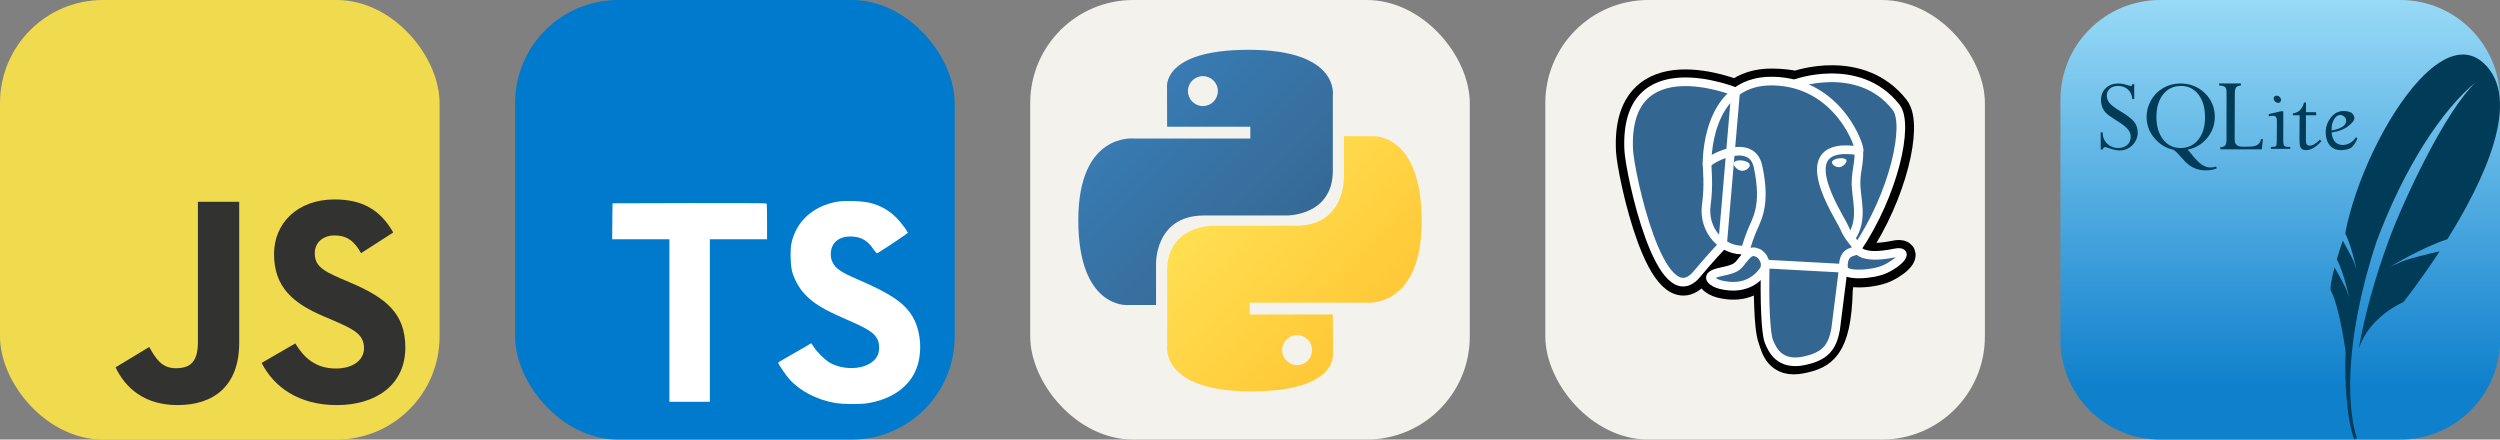
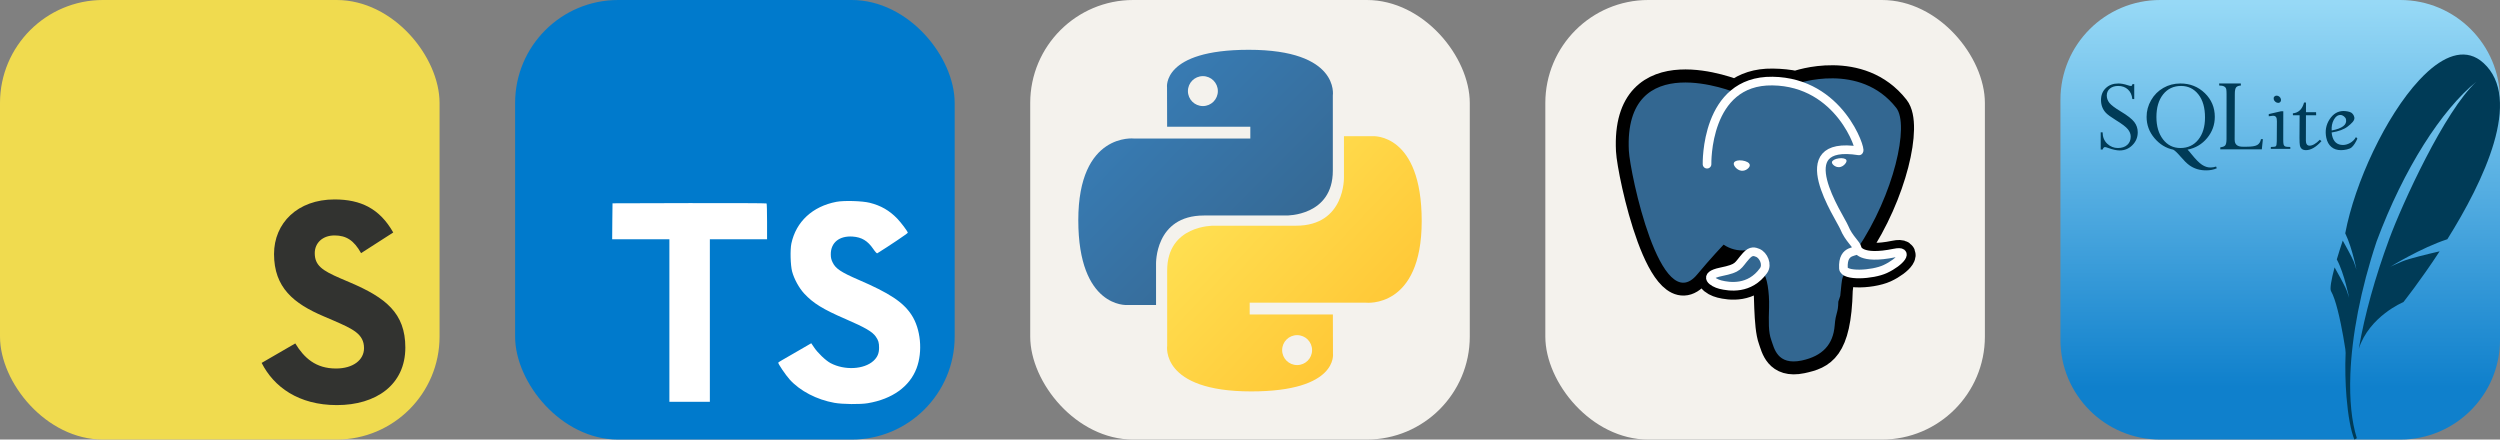
<svg xmlns="http://www.w3.org/2000/svg" width="273" height="48" viewBox="0 0 1456 256" fill="none" version="1.1">
  <rect x="0" y="0" width="1456" height="256" fill="#808080" stroke="none" />
  <g transform="translate(0, 0)">
    <title>javascript</title>
    <svg width="256" height="256" viewBox="0 0 256 256" fill="none">
      <rect width="256" height="256" rx="60" fill="#F0DB4F" />
-       <path d="M67.312 213.932L86.903 202.076C90.682 208.777 94.12 214.447 102.367 214.447C110.272 214.447 115.256 211.355 115.256 199.327V117.529H139.314V199.667C139.314 224.584 124.708 235.926 103.398 235.926C84.153 235.926 72.982 225.959 67.311 213.93" fill="#323330" />
      <path d="M152.381 211.354L171.969 200.013C177.126 208.434 183.828 214.62 195.684 214.62C205.653 214.62 212.009 209.636 212.009 202.762C212.009 194.514 205.479 191.592 194.481 186.782L188.468 184.203C171.111 176.815 159.597 167.535 159.597 147.945C159.597 129.901 173.345 116.153 194.826 116.153C210.12 116.153 221.118 121.481 229.022 135.4L210.291 147.429C206.166 140.04 201.7 137.119 194.826 137.119C187.78 137.119 183.312 141.587 183.312 147.429C183.312 154.646 187.78 157.568 198.09 162.037L204.104 164.614C224.553 173.379 236.067 182.313 236.067 202.418C236.067 224.072 219.055 235.928 196.2 235.928C173.861 235.928 159.426 225.274 152.381 211.354" fill="#323330" />
    </svg>
  </g>
  <g transform="translate(300, 0)">
    <title>typescript</title>
    <svg width="256" height="256" fill="none" viewBox="0 0 256 256">
      <rect width="256" height="256" fill="#007ACC" rx="60" />
      <path fill="#fff" d="M56.611 128.849L56.53 139.333H73.19H89.85L89.85 186.673V234.012H101.635H113.419V186.673L113.419 139.333H130.079H146.739V129.052C146.739 123.363 146.618 118.609 146.455 118.487C146.333 118.325 126.056 118.243 101.472 118.284L56.733 118.406L56.611 128.849Z" />
      <path fill="#fff" d="M206.567 118.108C213.068 119.734 218.026 122.619 222.577 127.332C224.934 129.852 228.428 134.444 228.713 135.541C228.794 135.866 217.66 143.343 210.915 147.528C210.671 147.691 209.695 146.634 208.598 145.009C205.307 140.214 201.853 138.141 196.57 137.776C188.809 137.247 183.811 141.311 183.852 148.097C183.852 150.088 184.136 151.266 184.949 152.892C186.655 156.427 189.825 158.54 199.781 162.847C218.107 170.731 225.949 175.932 230.826 183.327C236.271 191.576 237.49 204.742 233.792 214.535C229.729 225.181 219.651 232.414 205.469 234.812C201.081 235.584 190.678 235.462 185.965 234.609C175.684 232.78 165.932 227.701 159.918 221.037C157.561 218.436 152.969 211.65 153.254 211.162C153.375 211 154.432 210.35 155.61 209.659C156.748 209.009 161.056 206.53 165.119 204.173L172.474 199.906L174.018 202.182C176.172 205.473 180.885 209.984 183.73 211.487C191.897 215.795 203.113 215.185 208.639 210.228C210.996 208.074 211.971 205.839 211.971 202.548C211.971 199.581 211.605 198.281 210.061 196.046C208.07 193.202 204.007 190.804 192.466 185.806C179.26 180.117 173.571 176.582 168.37 170.974C165.363 167.724 162.518 162.522 161.34 158.174C160.365 154.558 160.121 145.496 160.893 141.839C163.615 129.08 173.246 120.181 187.143 117.539C191.654 116.686 202.137 117.011 206.567 118.108Z" />
    </svg>
  </g>
  <g transform="translate(600, 0)">
    <title>python-light</title>
    <svg width="256" height="256" fill="none" viewBox="0 0 256 256">
      <rect width="256" height="256" fill="#F4F2ED" rx="60" />
      <path fill="url(#paint0_linear_2_56)" d="M127.279 29C76.507 29 79.677 51.018 79.677 51.018L79.734 73.828H128.185V80.677H60.489C60.489 80.677 28 76.993 28 128.222C28 179.452 56.357 177.636 56.357 177.636H73.281V153.863C73.281 153.863 72.369 125.506 101.186 125.506H149.24C149.24 125.506 176.239 125.942 176.239 99.412V55.546C176.239 55.546 180.338 29 127.279 29ZM100.563 44.339C105.384 44.339 109.28 48.235 109.28 53.056C109.28 57.876 105.384 61.772 100.563 61.772C95.743 61.772 91.847 57.876 91.847 53.056C91.847 48.235 95.743 44.339 100.563 44.339Z" />
      <path fill="url(#paint1_linear_2_56)" d="M128.721 227.958C179.493 227.958 176.323 205.941 176.323 205.941L176.266 183.13H127.815V176.281H195.511C195.511 176.281 228 179.966 228 128.736C228 77.506 199.643 79.323 199.643 79.323H182.719V103.096C182.719 103.096 183.631 131.453 154.814 131.453H106.76C106.76 131.453 79.761 131.016 79.761 157.546V201.412C79.761 201.412 75.662 227.958 128.721 227.958ZM155.437 212.619C150.616 212.619 146.72 208.723 146.72 203.903C146.72 199.082 150.616 195.186 155.437 195.186C160.257 195.186 164.154 199.082 164.154 203.903C164.154 208.723 160.257 212.619 155.437 212.619Z" />
      <defs>
        <linearGradient id="paint0_linear_2_56" x1="47.22" x2="146.333" y1="46.896" y2="145.02" gradientUnits="userSpaceOnUse">
          <stop stop-color="#387EB8" />
          <stop offset="1" stop-color="#366994" />
        </linearGradient>
        <linearGradient id="paint1_linear_2_56" x1="108.056" x2="214.492" y1="109.905" y2="210.522" gradientUnits="userSpaceOnUse">
          <stop stop-color="#FFE052" />
          <stop offset="1" stop-color="#FFC331" />
        </linearGradient>
      </defs>
    </svg>
  </g>
  <g transform="translate(900, 0)">
    <title>postgresql-light</title>
    <svg width="256" height="256" fill="none" viewBox="0 0 256 256">
      <rect width="256" height="256" fill="#F4F2ED" rx="60" />
      <g clip-path="url(#clip0_7_155)">
        <path fill="#000" d="M171.474 169.034C172.62 159.493 172.276 158.101 179.377 159.641L181.184 159.802C186.648 160.048 193.791 158.923 198.059 156.976C207.095 152.785 212.452 145.782 203.544 147.624C183.223 151.815 181.747 144.931 181.747 144.931C203.213 113.08 212.192 72.65 204.437 62.757C183.315 35.757 146.745 48.526 146.134 48.863L145.937 48.898C141.929 48.055 137.499 47.562 132.366 47.492C123.17 47.352 116.195 49.904 110.893 53.919C110.893 53.919 45.664 27.045 48.694 87.718C49.341 100.627 67.187 185.452 88.491 159.788C96.289 150.409 103.813 142.484 103.813 142.484C107.539 144.966 112.018 146.232 116.708 145.775L117.073 145.466C116.965 146.681 117.015 147.905 117.221 149.108C111.737 155.239 113.354 156.315 102.385 158.572C91.29 160.857 97.815 164.928 102.062 165.997C107.223 167.291 119.162 169.119 127.234 157.827L126.91 159.113C129.062 160.836 128.914 171.488 129.23 179.096C129.547 186.704 130.046 193.813 131.6 197.996C133.154 202.18 134.975 212.973 149.389 209.949C161.434 207.369 170.645 203.649 171.488 169.098" />
        <path stroke="#000" stroke-width="15.11" d="M171.474 169.034C172.62 159.493 172.276 158.101 179.377 159.641L181.184 159.802C186.648 160.048 193.791 158.923 198.059 156.976C207.095 152.785 212.452 145.782 203.544 147.624C183.223 151.815 181.747 144.931 181.747 144.931C203.213 113.08 212.192 72.65 204.437 62.757C183.315 35.757 146.745 48.526 146.134 48.863L145.937 48.898C141.929 48.055 137.499 47.562 132.366 47.492C123.17 47.352 116.195 49.904 110.893 53.919C110.893 53.919 45.664 27.045 48.694 87.718C49.341 100.627 67.187 185.452 88.491 159.788C96.289 150.409 103.813 142.484 103.813 142.484C107.539 144.966 112.018 146.232 116.708 145.775L117.073 145.466C116.965 146.681 117.015 147.905 117.221 149.108C111.737 155.239 113.354 156.315 102.385 158.572C91.29 160.857 97.815 164.928 102.062 165.997C107.223 167.291 119.162 169.119 127.234 157.827L126.91 159.113C129.062 160.836 128.914 171.488 129.23 179.096C129.547 186.704 130.046 193.813 131.6 197.996C133.154 202.18 134.975 212.973 149.389 209.949C161.434 207.369 170.645 203.649 171.488 169.098" />
        <path fill="#336791" d="M203.48 147.688C183.16 151.878 181.684 144.995 181.684 144.995C203.15 113.143 212.129 72.713 204.38 62.82C183.259 35.82 146.689 48.596 146.077 48.927L145.88 48.962C141.414 48.066 136.873 47.592 132.317 47.548C123.12 47.408 116.145 49.96 110.844 53.975C110.844 53.975 45.608 27.102 48.645 87.774C49.292 100.684 67.138 185.509 88.442 159.845C96.289 150.409 103.813 142.484 103.813 142.484C107.539 144.966 112.018 146.232 116.708 145.775L117.073 145.466C116.966 146.681 117.016 147.905 117.221 149.108C111.737 155.239 113.354 156.315 102.385 158.572C91.29 160.857 97.815 164.928 102.062 165.997C107.223 167.291 119.162 169.119 127.234 157.827L126.91 159.113C129.062 160.836 130.566 170.314 130.313 178.906C130.06 187.499 129.891 193.391 131.579 198.003C133.266 202.616 134.954 212.98 149.368 209.956C161.413 207.376 167.649 200.675 168.528 189.524C169.147 181.592 170.539 182.759 170.638 175.672L171.763 172.311C173.049 161.553 171.973 158.087 179.391 159.704L181.198 159.866C186.662 160.112 193.813 158.987 198.003 157.039C207.038 152.849 212.396 145.845 203.488 147.688H203.48Z" />
-         <path stroke="#fff" stroke-linecap="round" stroke-linejoin="round" stroke-width="5.034" d="M146.07 48.596C143.82 49.299 182.38 34.498 204.303 62.504C212.038 72.397 203.073 112.827 181.606 144.678M128.098 153.784C127.536 173.795 128.239 193.946 130.194 198.784C132.148 203.621 136.346 213.198 150.767 210.118C162.812 207.538 167.199 202.538 169.098 191.506L173.548 156.231L128.098 153.784ZM110.816 53.469C110.816 53.469 45.538 26.778 48.575 87.451C49.222 100.36 67.067 185.185 88.372 159.521C96.148 150.148 103.18 142.815 103.18 142.815L110.816 53.469Z" />
        <path stroke="#fff" stroke-linecap="round" stroke-linejoin="bevel" stroke-width="5.034" d="M181.613 144.664C181.613 144.664 183.02 151.555 203.41 147.35C212.319 145.508 206.954 152.511 197.926 156.702C190.515 160.147 173.893 161.026 173.619 156.28C172.916 144.01 182.366 147.737 181.684 144.664C181.065 141.894 176.832 139.18 174.048 132.402C171.608 126.495 140.579 81.144 182.654 87.873C184.201 87.556 171.685 47.795 132.31 47.218C92.935 46.642 94.18 95.628 94.18 95.628" />
        <path stroke="#fff" stroke-linejoin="round" stroke-width="5.034" d="M117.08 148.869C111.596 155 113.213 156.076 102.245 158.333C91.149 160.618 97.674 164.689 101.921 165.758C107.082 167.052 119.021 168.88 127.093 157.58C129.554 154.135 127.079 148.651 123.704 147.259C122.073 146.584 119.893 145.74 117.095 148.876L117.08 148.869Z" />
-         <path stroke="#fff" stroke-linecap="round" stroke-linejoin="round" stroke-width="5.034" d="M116.722 148.763C116.159 145.156 117.903 140.874 119.766 135.854C122.565 128.331 129.02 120.807 123.859 96.922C120.012 79.133 94.187 93.216 94.187 95.628C94.187 98.04 95.354 107.863 93.765 119.288C91.677 134.209 103.257 146.823 116.588 145.536" />
        <path fill="#fff" stroke="#fff" stroke-width="1.68" d="M110.577 95.269C110.457 96.092 112.088 98.293 114.205 98.588C116.321 98.884 118.128 97.168 118.248 96.338C118.367 95.509 116.736 94.609 114.62 94.313C112.503 94.018 110.682 94.454 110.577 95.269V95.269Z" />
        <path fill="#fff" stroke="#fff" stroke-width=".837" d="M175.011 93.589C175.123 94.412 173.499 96.612 171.383 96.908C169.266 97.203 167.445 95.487 167.34 94.658C167.234 93.828 168.852 92.928 170.968 92.633C173.084 92.338 174.905 92.773 175.011 93.589Z" />
-         <path stroke="#fff" stroke-linecap="round" stroke-linejoin="round" stroke-width="5.034" d="M182.577 87.887C182.928 94.356 181.184 98.75 180.959 105.634C180.636 115.632 185.727 127.079 178.055 138.54" />
      </g>
      <defs>
        <clipPath id="clip0_7_155">
          <rect width="180" height="180" fill="#fff" transform="translate(38 38)" />
        </clipPath>
      </defs>
    </svg>
  </g>
  <g transform="translate(1200, 0)">
    <title>sqlite</title>
    <svg width="256" height="256" viewBox="0 0 256 256" fill="none">
      <g clip-path="url(#clip0_141_14)">
        <path d="M58.088 0H197.912C229.993 0 256 26.007 256 58.088V197.912C256 229.993 229.993 256 197.912 256H58.088C26.007 256 0 229.993 0 197.912V58.088C0 26.007 26.007 0 58.088 0Z" fill="url(#paint0_linear_141_14)" />
        <path d="M246.309 36.623C236.809 28.029 225.306 31.482 213.953 41.702C212.268 43.22 210.587 44.905 208.913 46.704C189.492 67.602 171.466 106.312 165.865 135.876C168.047 140.363 169.751 146.091 170.872 150.466C171.161 151.588 171.42 152.642 171.628 153.538C172.12 155.659 172.385 157.034 172.385 157.034C172.385 157.034 172.211 156.365 171.497 154.264C171.361 153.861 171.21 153.421 171.03 152.903C170.953 152.689 170.847 152.429 170.73 152.152C169.463 149.165 165.959 142.86 164.417 140.114C163.098 144.062 161.932 147.754 160.956 151.095C165.408 159.358 168.121 173.519 168.121 173.519C168.121 173.519 167.886 172.602 166.768 169.399C165.774 166.565 160.827 157.772 159.654 155.718C157.65 163.224 156.854 168.292 157.572 169.526C158.966 171.917 160.294 176.043 161.461 180.605C164.096 190.884 165.927 203.396 165.927 203.396C165.927 203.396 165.987 204.226 166.086 205.502C165.72 214.133 165.939 223.082 166.599 231.171C167.471 241.878 169.115 251.077 171.21 256L172.631 255.213C169.555 245.515 168.306 232.804 168.853 218.145C169.68 195.739 174.764 168.718 184.156 140.555C200.024 98.04 222.04 63.929 242.19 47.639C223.824 64.463 198.968 118.921 191.527 139.087C183.197 161.67 177.292 182.862 173.734 203.166C179.873 184.132 199.723 175.949 199.723 175.949C199.723 175.949 209.459 163.771 220.836 146.371C214.021 147.947 202.83 150.646 199.081 152.244C193.553 154.596 192.063 155.399 192.063 155.399C192.063 155.399 209.973 144.335 225.339 139.327C246.472 105.565 269.494 57.603 246.309 36.623Z" fill="#003B57" />
        <path d="M33.73 48.62C30.738 48.62 28.304 49.508 26.438 51.282C24.572 53.059 23.626 55.387 23.626 58.24C23.626 59.718 23.861 61.066 24.324 62.301C24.787 63.539 25.508 64.686 26.477 65.722C27.446 66.758 29.385 68.167 32.276 69.958C35.823 72.128 38.144 73.888 39.258 75.263C40.373 76.637 40.926 78.077 40.926 79.578C40.926 81.587 40.266 83.191 38.909 84.397C37.55 85.603 35.732 86.204 33.478 86.204C31.101 86.204 29.031 85.365 27.253 83.698C25.474 82.028 24.577 79.819 24.557 77.051H23.451V87.098H24.557C24.894 86.147 25.361 85.66 25.973 85.66C26.267 85.66 26.955 85.864 28.028 86.243C30.639 87.174 32.782 87.623 34.468 87.623C37.371 87.623 39.85 86.604 41.915 84.533C43.977 82.463 45.018 79.966 45.018 77.051C45.018 74.791 44.331 72.78 42.982 71.027C41.633 69.272 39.009 67.23 35.088 64.886C31.714 62.855 29.524 61.2 28.513 59.911C27.501 58.623 26.981 57.199 26.981 55.636C26.981 53.945 27.601 52.587 28.824 51.574C30.046 50.56 31.648 50.058 33.653 50.058C35.909 50.058 37.789 50.729 39.277 52.079C40.764 53.432 41.623 55.306 41.876 57.715H42.982V49.009H41.954C41.828 49.453 41.712 49.736 41.605 49.864C41.501 49.991 41.301 50.058 41.004 50.058C40.646 50.058 40.008 49.907 39.103 49.611C37.163 48.957 35.375 48.62 33.73 48.62ZM69.863 48.62C66.216 48.62 62.905 49.481 59.914 51.205C56.917 52.925 54.546 55.314 52.796 58.356C51.046 61.398 50.177 64.63 50.177 68.073C50.177 72.699 51.689 76.82 54.735 80.433C57.783 84.043 61.436 86.292 65.674 87.157C66.643 87.662 68.029 88.968 69.844 91.082C71.889 93.468 73.619 95.188 75.042 96.213C76.463 97.238 77.998 97.989 79.619 98.486C81.242 98.982 82.997 99.225 84.894 99.225C87.192 99.225 89.25 98.825 91.062 98L90.655 96.99C89.603 97.37 88.481 97.553 87.299 97.553C85.696 97.553 84.075 97.024 82.451 95.96C80.828 94.894 78.8 92.859 76.38 89.858C75.243 88.42 74.457 87.513 74.014 87.157C78.651 86.249 82.464 83.998 85.437 80.394C88.41 76.792 89.898 72.68 89.898 68.073C89.898 62.602 87.956 58.004 84.099 54.256C80.24 50.507 75.493 48.62 69.863 48.62ZM92.419 48.62L92.478 49.806C94.906 49.806 96.266 50.522 96.57 51.963C96.683 52.478 96.735 53.43 96.745 54.8L96.725 81.016C96.705 82.974 96.427 84.224 95.891 84.766C95.355 85.305 94.449 85.642 93.137 85.777L93.079 86.962H117.284L117.904 81.016H116.799C116.484 82.636 115.76 83.796 114.608 84.455C113.452 85.12 111.41 85.447 108.459 85.447H106.17C103.516 85.447 101.98 84.485 101.574 82.551C101.49 82.168 101.462 81.758 101.458 81.307L101.555 54.8C101.554 52.845 101.801 51.535 102.311 50.894C102.827 50.255 103.757 49.897 105.103 49.806L105.046 48.62H92.419ZM70.251 50.058C74.364 50.058 77.723 51.681 80.317 54.955C82.911 58.23 84.196 62.719 84.196 68.403C84.196 73.79 82.892 78.102 80.278 81.346C77.665 84.589 74.186 86.204 69.863 86.204C65.71 86.204 62.343 84.538 59.758 81.191C57.177 77.843 55.899 73.496 55.899 68.151C55.899 62.658 57.192 58.261 59.797 54.975C62.401 51.692 65.887 50.058 70.251 50.058ZM125.915 55.694C125.325 55.694 124.874 55.894 124.538 56.296C124.193 56.697 124.088 57.183 124.208 57.773C124.324 58.346 124.646 58.847 125.158 59.27C125.667 59.692 126.217 59.911 126.807 59.911C127.377 59.911 127.813 59.692 128.126 59.27C128.439 58.847 128.533 58.346 128.417 57.773C128.296 57.183 127.985 56.697 127.505 56.296C127.02 55.894 126.485 55.694 125.915 55.694ZM141.877 59.717C140.873 63.583 138.699 65.676 135.36 66.013L135.398 67.121H139.297L139.22 80.219C139.226 82.458 139.294 83.949 139.452 84.708C139.836 86.525 141.021 87.448 143.001 87.448C145.868 87.448 148.876 85.698 152.02 82.201L151.07 81.385C148.799 83.688 146.791 84.844 145.038 84.844C143.961 84.844 143.292 84.223 143.04 82.998C142.971 82.7 142.944 82.353 142.944 81.948L142.983 67.121H148.936L148.878 65.352H143.001V59.717H141.877ZM164.898 64.653C161.568 64.653 158.859 66.273 156.753 69.492C154.657 72.716 154.008 76.288 154.833 80.219C155.318 82.521 156.283 84.305 157.761 85.563C159.237 86.82 161.109 87.448 163.346 87.448C165.431 87.448 168.333 86.919 169.553 85.855C170.777 84.79 171.906 83.066 172.947 80.705L172.113 79.83C170.452 82.894 167.097 84.436 164.569 84.436C161.091 84.436 158.962 82.524 158.169 78.722C158.065 78.237 157.988 77.716 157.935 77.168C162.072 76.512 165.207 75.35 167.323 73.67C169.437 71.989 171.56 70.208 171.163 68.326C170.927 67.207 170.347 66.328 169.456 65.663C168.553 64.999 166.208 64.653 164.898 64.653ZM128.494 64.789L121.318 66.441V67.723L123.8 67.412C125.003 67.412 125.71 67.958 125.934 69.045C126.009 69.408 126.056 69.919 126.07 70.561L125.992 82.318C125.972 83.945 125.792 84.891 125.43 85.174C125.065 85.459 124.101 85.602 122.54 85.602L122.501 86.71H133.886L133.866 85.602C132.284 85.602 131.259 85.477 130.802 85.233C130.353 84.99 130.044 84.549 129.91 83.872C129.806 83.385 129.762 82.545 129.755 81.385L129.794 64.789H128.494ZM163.076 66.965C163.768 66.965 164.438 67.233 165.112 67.762C165.776 68.289 166.182 68.875 166.314 69.511C166.964 72.637 164.197 74.798 157.974 76.002C157.796 73.723 158.191 71.654 159.197 69.783C160.194 67.915 161.494 66.965 163.076 66.965Z" fill="#003B57" />
      </g>
      <defs>
        <linearGradient id="paint0_linear_141_14" x1="148.165" y1="1.788" x2="148.165" y2="244.961" gradientUnits="userSpaceOnUse">
          <stop stop-color="#97D9F6" />
          <stop offset="0.92" stop-color="#0F80CC" />
          <stop offset="1" stop-color="#0F80CC" />
        </linearGradient>
        <clipPath id="clip0_141_14">
          <rect width="256" height="256" fill="white" />
        </clipPath>
      </defs>
    </svg>
  </g>
</svg>